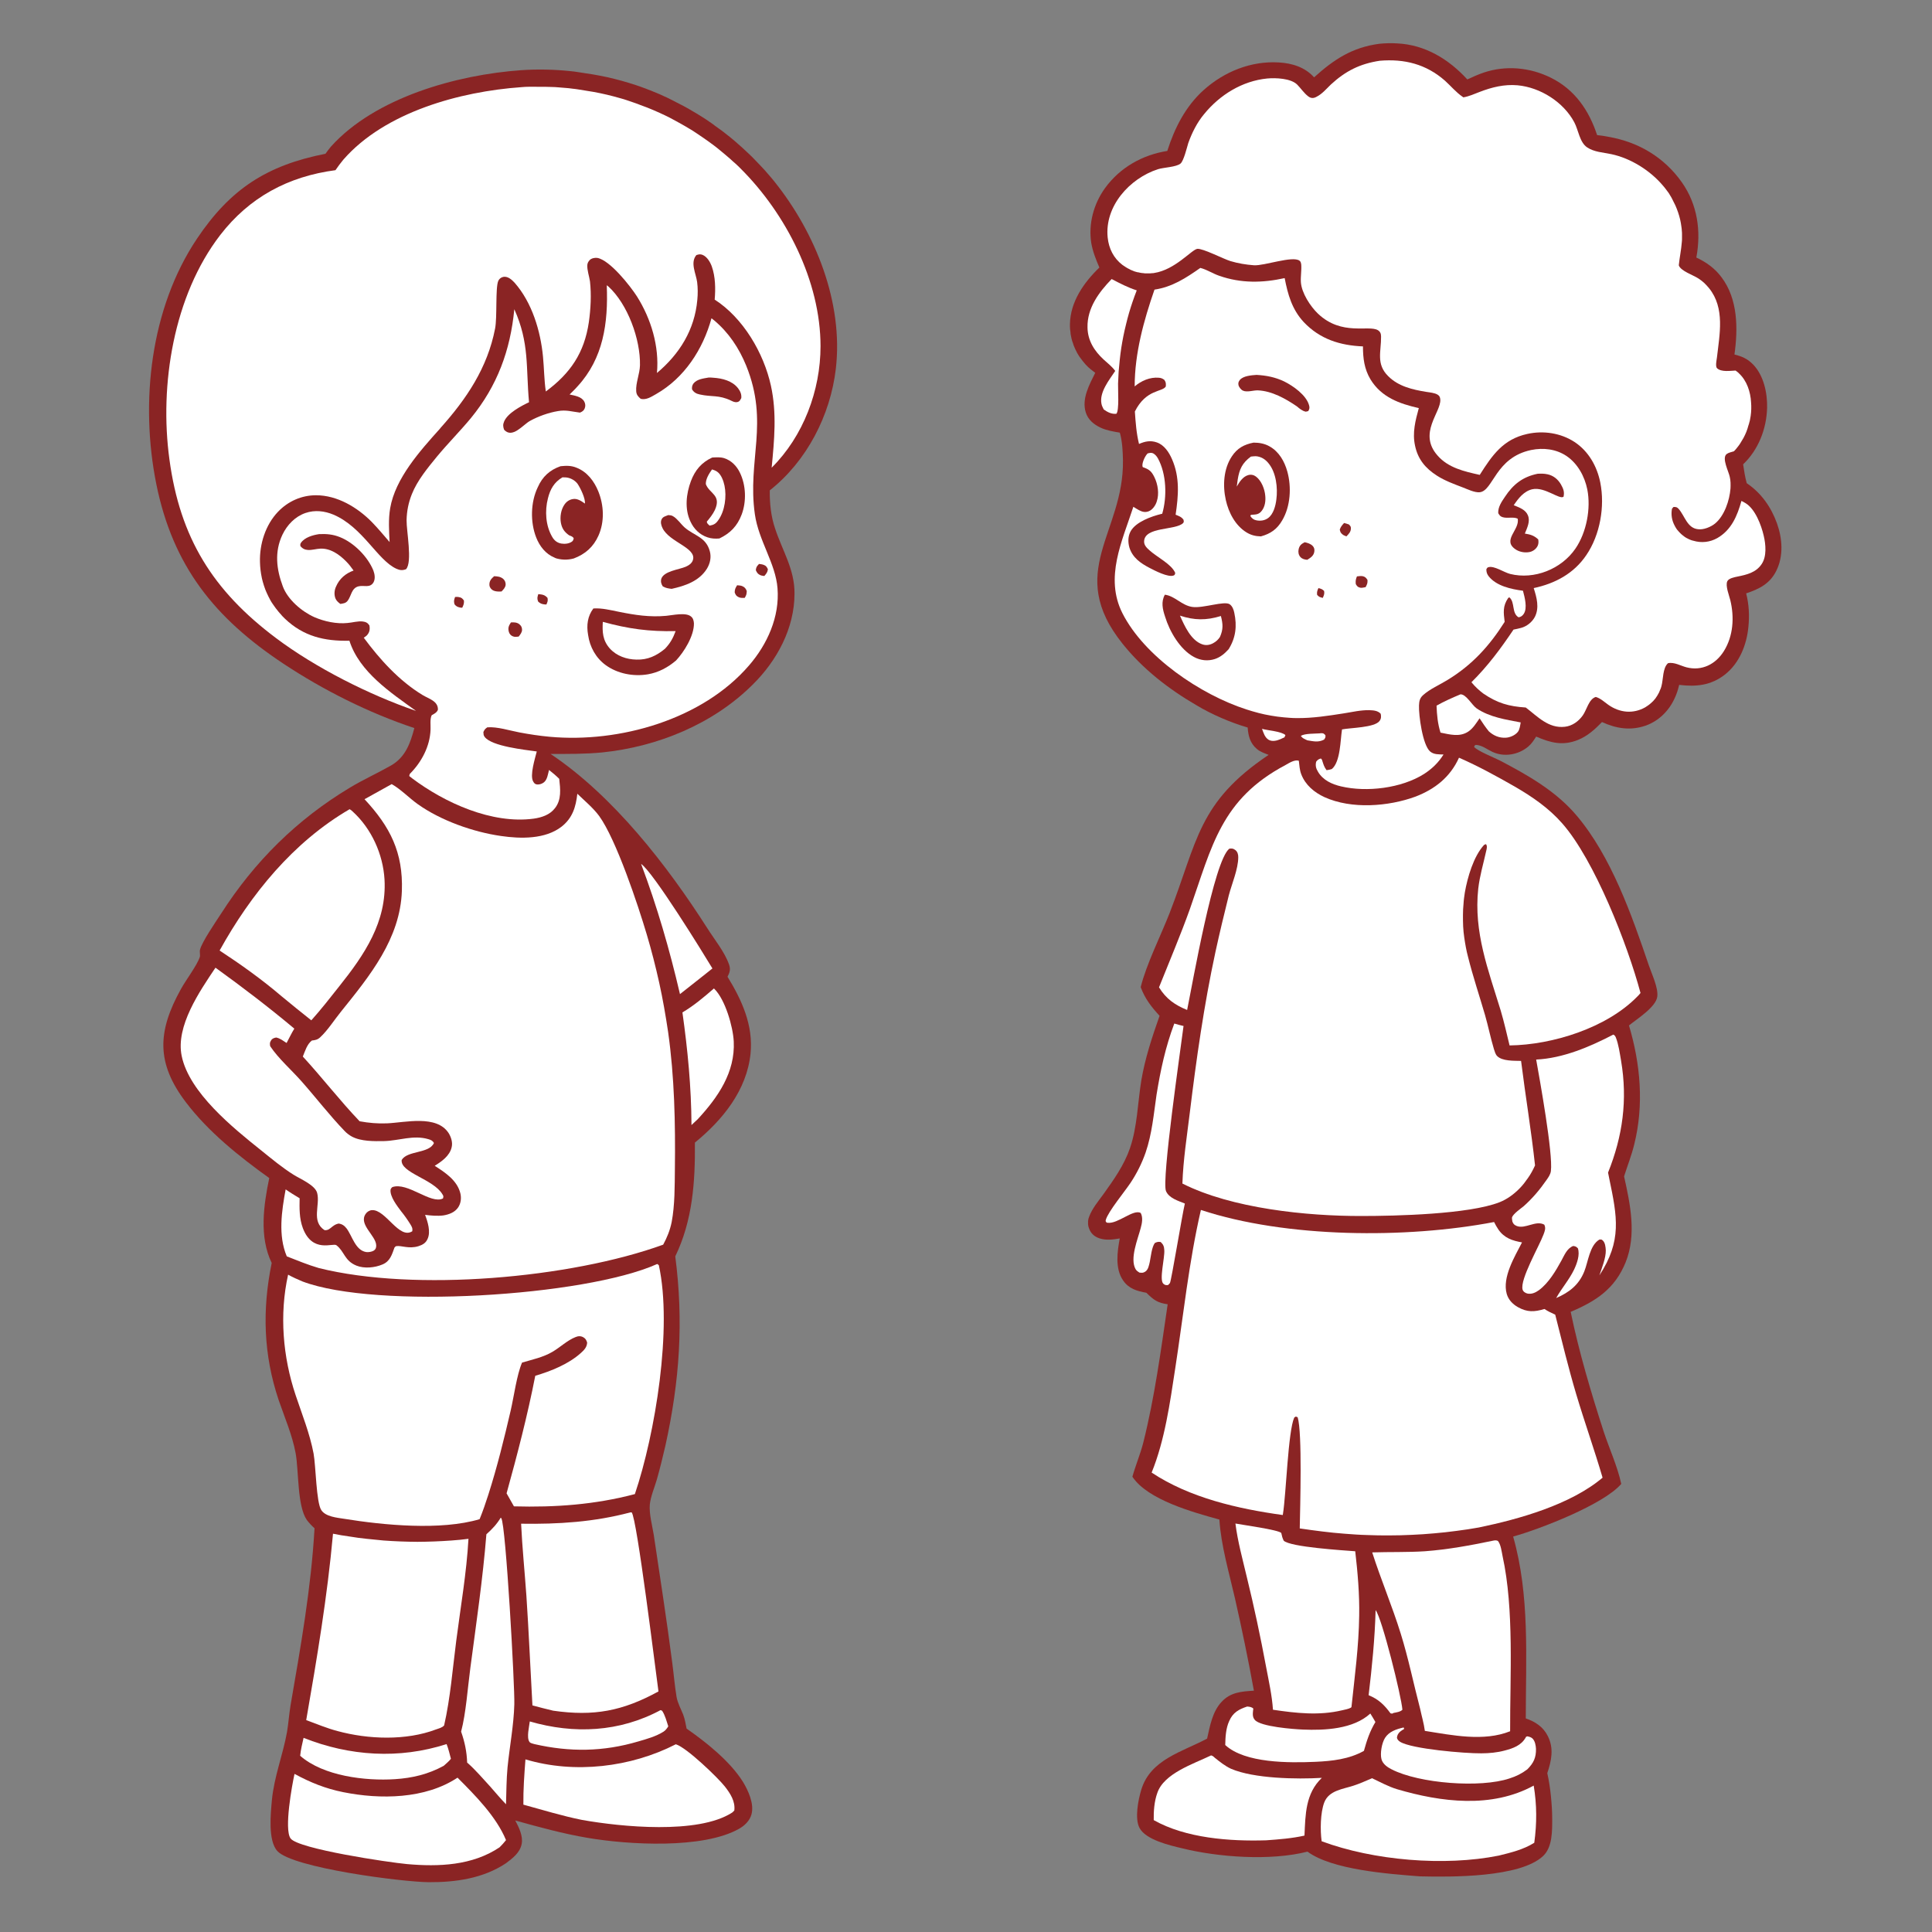
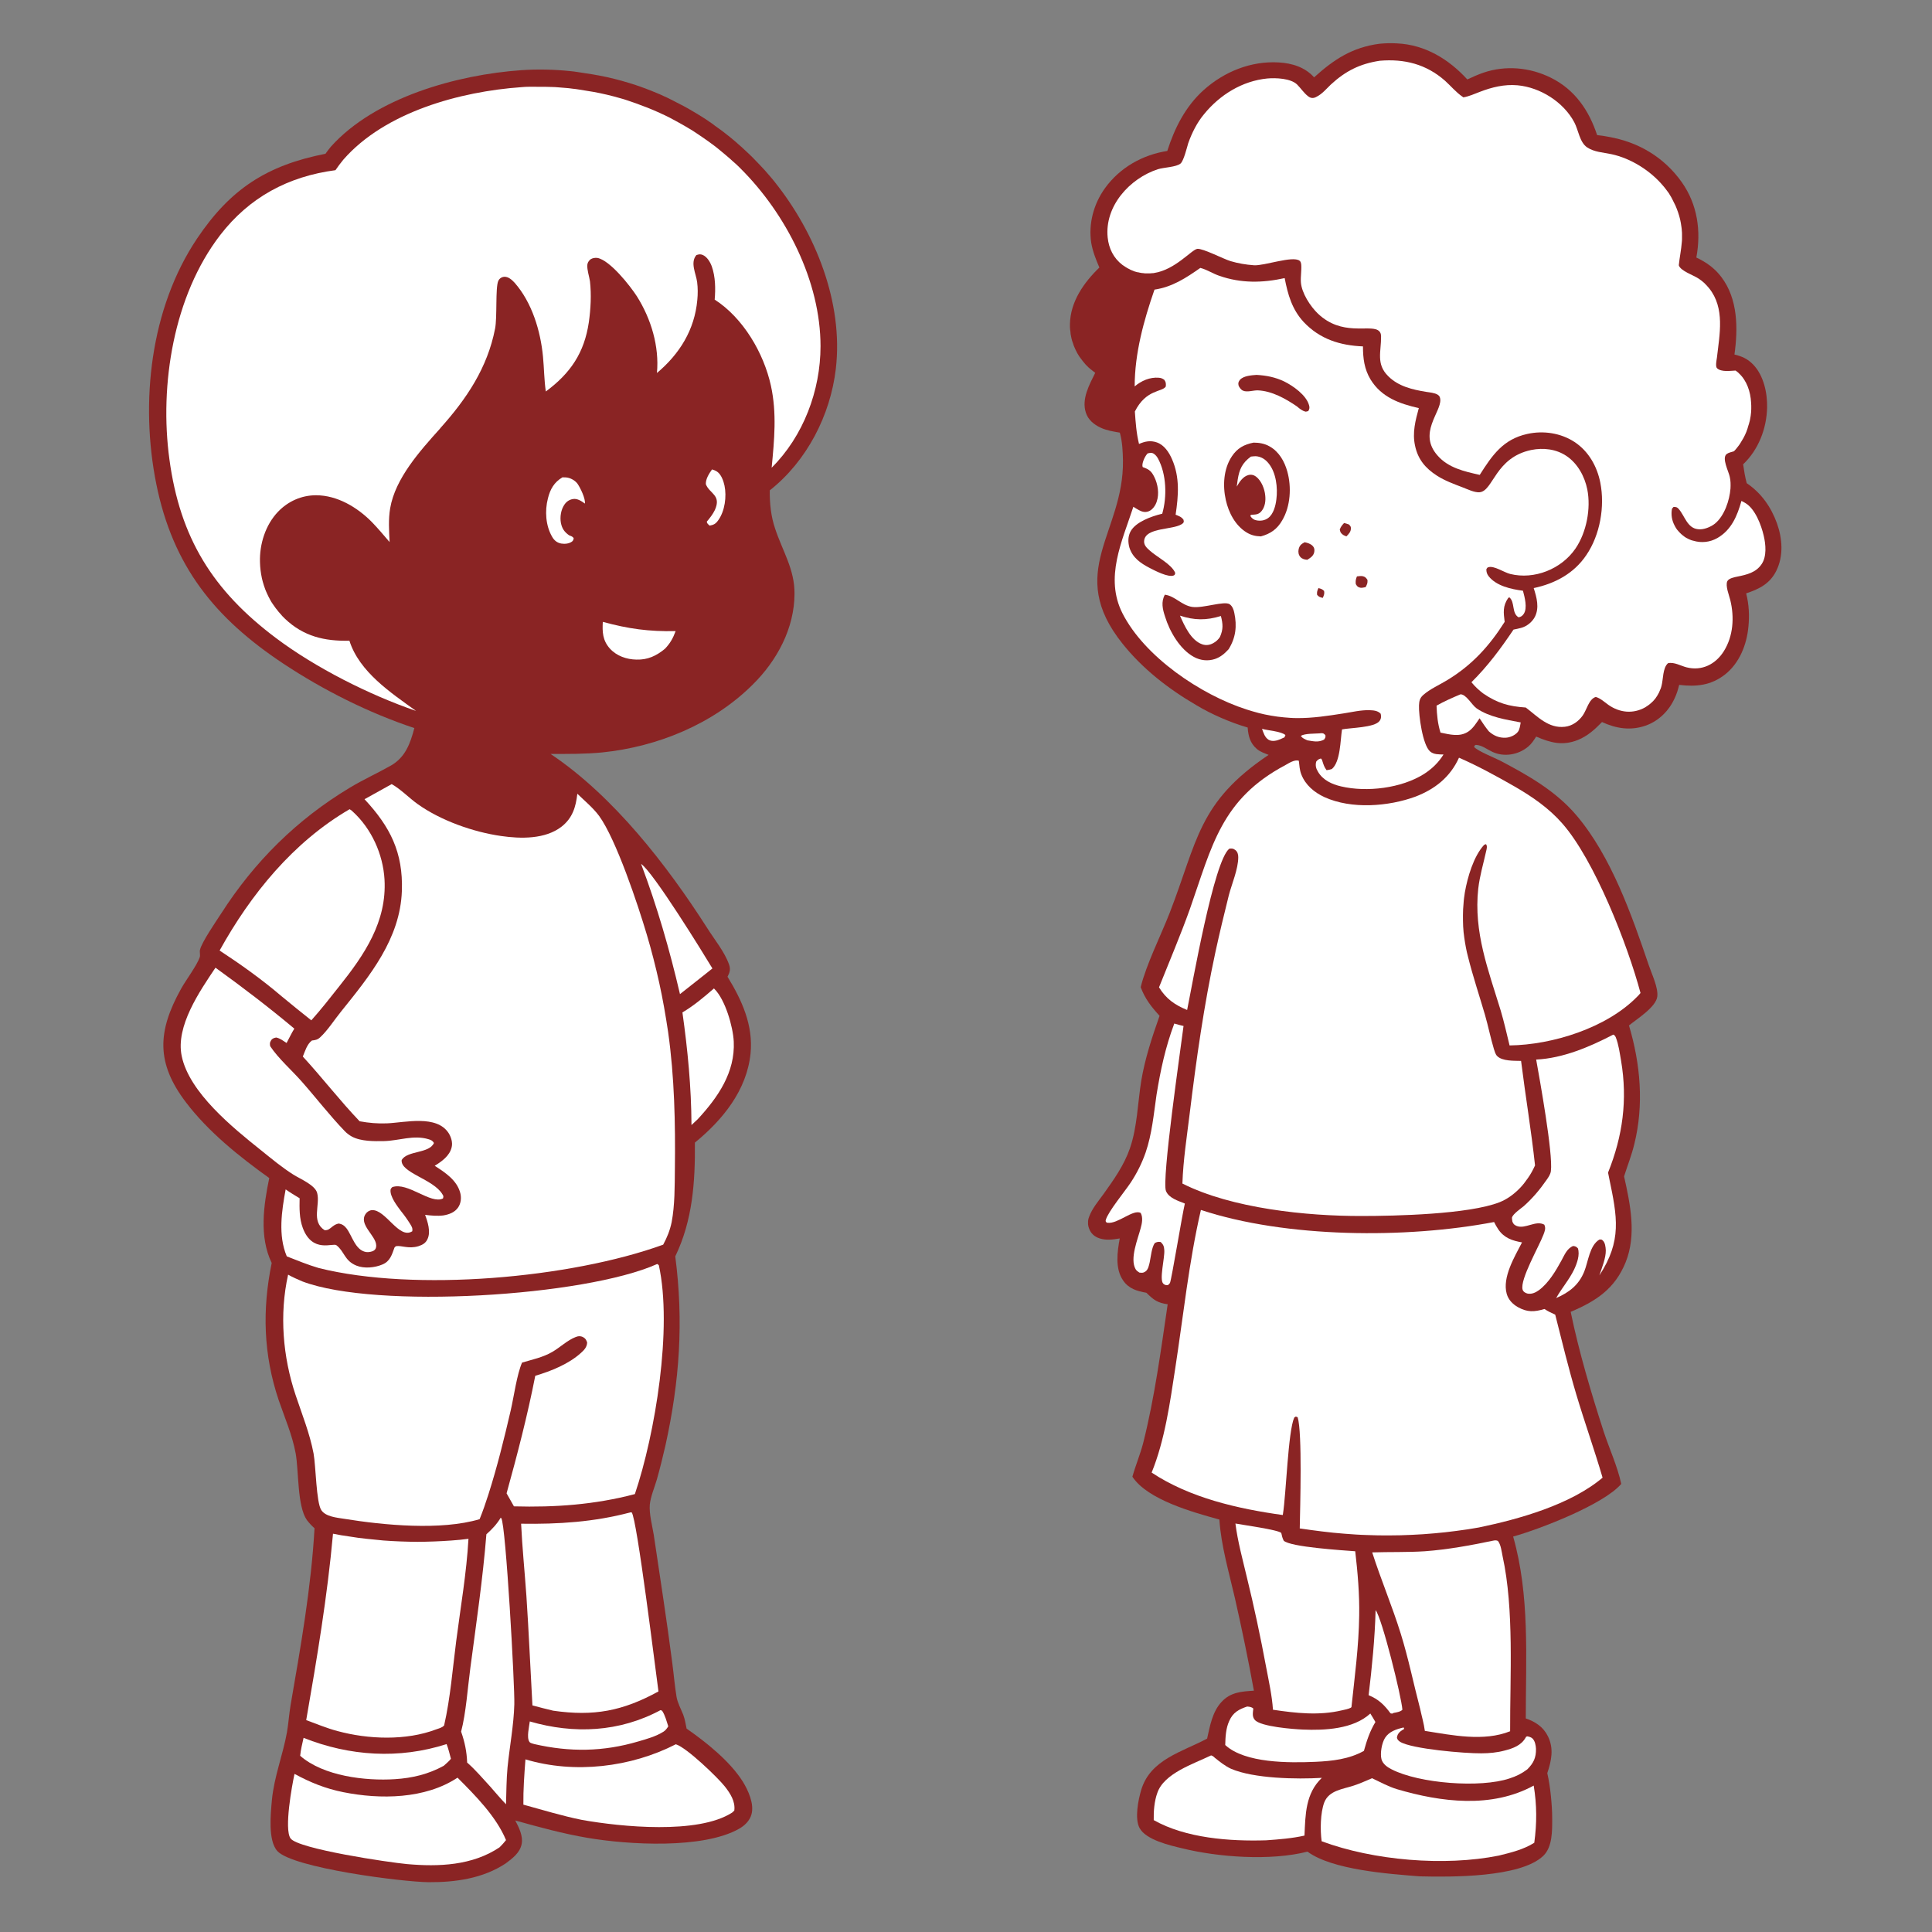
<svg xmlns="http://www.w3.org/2000/svg" version="1.1" id="Layer_1" x="0px" y="0px" viewBox="0 0 1024 1024" style="enable-background:new 0 0 1024 1024;" xml:space="preserve">
  <rect x="0" y="0" width="1024" height="1024" fill="#808080" stroke="none" />
  <style type="text/css"> .st0{fill:#8A2424;} .st1{fill:#FFFFFF;} </style>
  <path class="st0" d="M276.3,37.2c8.6-0.6,17.4-0.4,26,0.5c1.3,0.1,2.6,0.3,3.9,0.5c1.3,0.2,2.6,0.4,3.9,0.6c1.3,0.2,2.6,0.4,3.9,0.6 c1.3,0.2,2.6,0.5,3.9,0.7c1.3,0.3,2.6,0.5,3.9,0.8c1.3,0.3,2.6,0.6,3.8,0.9c1.3,0.3,2.5,0.7,3.8,1c1.3,0.4,2.5,0.7,3.8,1.1 c1.3,0.4,2.5,0.8,3.8,1.2s2.5,0.9,3.7,1.3c1.2,0.5,2.5,0.9,3.7,1.4c1.2,0.5,2.4,1,3.7,1.5c1.2,0.5,2.4,1,3.6,1.6 c1.2,0.5,2.4,1.1,3.6,1.7c1.2,0.6,2.4,1.2,3.5,1.8c1.2,0.6,2.3,1.2,3.5,1.8s2.3,1.3,3.4,1.9c1.1,0.7,2.3,1.3,3.4,2 c1.1,0.7,2.2,1.4,3.4,2.1c1.1,0.7,2.2,1.4,3.3,2.2c1.1,0.7,2.2,1.5,3.2,2.3c1.1,0.8,2.1,1.5,3.2,2.3c1.1,0.8,2.1,1.6,3.1,2.4 c1,0.8,2.1,1.6,3.1,2.5c1,0.8,2,1.7,3,2.6c1,0.9,2,1.7,2.9,2.6c1,0.9,1.9,1.8,2.9,2.7c0.9,0.9,1.9,1.8,2.8,2.8 c0.9,0.9,1.8,1.9,2.7,2.8c0.9,1,1.8,1.9,2.7,2.9c0.9,1,1.7,2,2.6,3c0.9,1,1.7,2,2.5,3c21.7,27.1,36.6,64.1,32.5,99.2 c-2.9,24.7-15.4,48.9-35,64.4c-0.1,6.8,0.6,13.7,2.8,20.2c3.9,11.9,10.4,21.6,10.3,34.5c0,18.4-9.3,35.6-22.2,48.3 c-21,20.9-50.4,32.9-79.7,35.9c-9.1,0.9-18.2,0.8-27.4,0.8c33.3,22.3,61.7,58.9,83.1,92.4c3.8,6,9.2,12.6,11.5,19.2 c0.9,2.6,0.4,4.1-0.8,6.5c7.6,12.4,13.7,25.7,12.2,40.7c-2,19.5-14.8,35.2-29.5,47.2c0.2,20.8-1.2,41.3-10.4,60.3 c4.5,34.6,2.3,66.1-5.2,100.2c-1.4,6.1-2.9,12.2-4.6,18.2c-1.2,4.1-3.3,9-3.7,13.2c-0.4,4.9,1.3,11.1,2.1,16l5.2,34.8 c1.6,11,3.2,22,4.6,33c0.8,6,1.3,12.2,2.3,18.2c0.6,3.2,2.3,6.3,3.5,9.3c0.9,2.4,1.3,4.9,1.8,7.4c10.5,7.3,23,17.3,29.8,28.1 c2.9,4.7,6.1,11.8,4.6,17.3c-0.9,3.4-3.6,6-6.6,7.7c-19.1,10.8-58.6,8.5-80.3,4.8c-13-2.2-25.7-5.7-38.3-9.2 c1.9,3.6,4.2,8.2,3.4,12.4c-0.9,4.7-4.8,7.6-8.4,10.3c-12,8-26.7,10.1-40.9,10c-13.7-0.1-72-7.5-80.2-16.5c-5.1-5.6-3.5-20.1-2.9-27 c1.2-12.5,5.8-23.8,8-36c0.8-4.7,1.1-9.5,1.9-14.3c5.4-31.2,10.9-62.2,12.7-93.8c-1.5-1.3-2.9-2.8-4.1-4.4 c-5.1-7.4-4.2-25.7-5.9-35.3c-1.8-9.7-5.8-18.9-9-28.2c-8.1-24.1-8.8-47.9-3.7-72.7c-6.7-13.8-4.3-30.6-1.3-45 c-15.9-11.4-32.3-24.5-44.2-40.2c-15.8-20.8-15.1-37.5-2.6-60c2.5-4.6,8.6-12.6,10-17c0.3-1-0.2-2.7,0.1-3.8 c0.9-4,8.6-15.2,11.2-19.2c17.6-27.5,40.2-49.9,68.2-66.7c7.1-4.3,14.7-7.7,21.9-11.8c7.6-4.4,10.2-11.8,12.3-19.8 c-24.3-8.1-48.2-20.1-69.5-34.2c-36.3-24.1-58.5-51.6-67.3-95.3c-8.6-43-3.2-92.9,21.6-129.9c17.7-26.4,37.1-38.9,68.1-45 c0.9-1.3,1.9-2.6,2.9-3.8C198.8,51.7,242.1,39.6,276.3,37.2z" />
  <path class="st1" d="M339.8,457.9c6.4,4.3,32.5,46.6,37.8,55.4l-6.8,5.4l-10.4,8.2C354.9,503.3,348.3,480.5,339.8,457.9z" />
  <path class="st1" d="M350.1,906.4l0.8,0.3c1.6,2.3,2.4,5.6,3.3,8.3c-0.7,1.1-1.4,2.1-2.5,2.8c-3.9,2.5-8.9,3.9-13.4,5.2 c-18.6,5.5-36.3,5.7-55.1,1.4c-0.8-0.3-2.1-0.4-2.6-1.2c-1.6-2.3-0.1-8.1,0.2-10.8C304.2,919.2,328.3,918.1,350.1,906.4z" />
  <path class="st1" d="M160.9,921.1c24.4,9.7,50.7,11.4,75.8,3.3c1,2.5,1.6,5.2,2.3,7.8c-1.1,1.4-2.5,2.5-3.8,3.7 c-8.2,4.5-16.6,6.5-25.9,7.1c-15.6,1-37.9-1.6-50.2-12.4C159.4,927.4,160.2,924.2,160.9,921.1z" />
  <path class="st1" d="M378.4,523.9c0.1,0.1,0.2,0.2,0.3,0.3c5.7,5.7,9.8,19.9,10.2,27.8c0.8,16.4-8.4,29.6-19,41.1l-3.4,3.2 c-0.1-20.2-2-39.8-4.8-59.7C367.8,533,373.1,528.5,378.4,523.9z" />
  <path class="st1" d="M265.4,804.4c0.1,0.1,0.2,0.2,0.3,0.3c2.4,3.4,7.2,89.5,6.9,98.6c-0.3,11.2-2.5,22.4-3.6,33.5 c-0.6,6.4-0.6,13-0.8,19.5c-2.9-3-5.6-6.2-8.3-9.3c-4-4.3-7.8-8.9-12.3-12.8c-0.2-5.8-1.3-11-3.2-16.4c2.6-9.8,3.5-23.4,4.9-33.8 c3.1-23.5,6.6-47.1,8.5-70.8C260.8,810.5,263.3,807.9,265.4,804.4z" />
  <path class="st1" d="M358.2,924.5c5.7,1.7,22.3,17.7,26,22.4c2.9,3.7,5.6,7.9,5,12.7c-0.4,0.4-0.8,0.9-1.3,1.2 c-18,11.5-58.6,7.5-79.4,3.8c-10.5-2.1-20.8-5.3-31.1-8.1c-0.1-8,0.5-16,1.1-24C304.5,940.3,334.4,936.7,358.2,924.5z" />
  <path class="st1" d="M156.1,940.2c8.5,4.6,16.4,7.8,25.9,9.7c19.5,3.9,43.3,3.7,60.5-7.7c9.4,9.4,20.6,20.7,25.7,33.1 c-1,1.3-2.2,2.6-3.4,3.8c-14.4,9.7-32.3,10.4-49.1,8.9c-9.7-0.9-57.6-8-61.7-13.6C150.5,969.5,154.8,946.1,156.1,940.2z" />
  <path class="st1" d="M185.3,428.9c0.6,0.3,1.1,0.7,1.6,1.2c10,9.1,16.1,22.6,16.9,36c1.3,22.5-10.7,40-24.1,56.8 c-4.8,6.1-9.6,12.2-14.7,17.9c-5.3-4.2-10.6-8.5-15.8-12.8c-10.3-8.8-21.5-16.8-32.8-24.2C132.9,474,155.4,446.3,185.3,428.9z" />
  <path class="st1" d="M334.1,801.6l0.7,0c2.8,3.1,12.8,85,14.2,94.9c-19,10.4-34.3,13.3-55.8,10.2c-3.7-0.9-7.4-1.8-11-2.8 c-1.1-19.4-1.9-38.7-3.2-58.1c-0.9-12.8-2.2-25.5-2.8-38.2C296,807.9,314.9,806.7,334.1,801.6z" />
  <path class="st1" d="M114.2,512.9c14.3,10.3,28.3,21,41.8,32.3c-1.5,2.4-2.7,5-4.1,7.6c-1.9-1.2-3.3-2.4-5.5-2.9 c-1.1,0.2-2.1,0.5-2.7,1.5c-0.8,1.2-0.7,1.8-0.5,3.1c4.4,6.6,11.3,12.6,16.6,18.6c7.7,8.7,14.9,18.1,22.9,26.4 c0.6,0.6,1.1,1.1,1.8,1.6c0.6,0.5,1.3,0.9,2,1.3c4.8,2.6,11.8,2.5,17.1,2.4c7.9-0.2,15.6-3.4,23.5-1c1.4,0.4,2.2,0.8,2.9,2 c-2.5,5.7-14,3.9-17.1,9c-0.8,6.8,16.8,10.1,21.6,18.2c0.6,1,0.6,1,0.3,2.2c-6.5,3.3-18.7-8.9-26.9-6c-0.4,0.5-0.8,0.7-0.9,1.4 c-0.4,3.6,3.5,8.6,5.6,11.4c1.8,2.2,3.4,4.5,4.9,6.9c0.8,1.3,1.3,2.2,1,3.7c-7,4.5-14.1-11.7-21.4-11.2c-1.3,0.1-2.6,0.9-3.3,2 c-3.9,5.6,5.5,11.5,5.6,16.7c0,1.1-0.2,2-1.2,2.7c-1.1,0.7-3,1-4.2,0.8c-5.7-1-7.3-8.5-10.3-12.5c-1.2-1.5-2.3-2.3-4.2-2.6 c-1.4,0.3-2.1,0.7-3.3,1.6c-1.4,1.1-2.3,2.1-4.2,1.9c-7.2-4.7-2.2-13.3-3.9-19.7c-1.1-4.2-8.9-7.4-12.4-9.6 c-6.1-3.8-11.7-8.5-17.3-13c-14.9-11.9-38.1-30.6-42.1-50C93,543.9,105.9,525.3,114.2,512.9z" />
  <path class="st1" d="M176.5,812.9c2.9,0.6,5.9,1.1,8.9,1.5c3,0.5,5.9,0.9,8.9,1.2c3,0.3,6,0.6,9,0.9c3,0.2,6,0.4,9,0.5 c3,0.1,6,0.2,9,0.2c3,0,6-0.1,9-0.2c3-0.1,6-0.3,9-0.5c3-0.2,6-0.5,9-0.9c-1,18-4.2,36.3-6.5,54.2c-1.9,14.7-3.1,30.3-6.4,44.7 c-1,1.2-2.8,1.6-4.2,2.1c-16,6.1-36.1,5.3-52.3,0.9c-5.7-1.5-11.1-3.8-16.6-5.8C168,878.9,173.5,846.2,176.5,812.9z" />
  <path class="st1" d="M348.2,670c0.6,0,0.2,0,1,0.6c7.3,33.3-1.9,89.3-12.7,121.3c-21.2,5.6-42.3,7.1-64.1,6.5l-3.9-6.9 c5.7-20.6,11.1-41.3,15.2-62.3c8.4-2.5,17.7-6.2,24.3-12.2c1.7-1.5,3.1-3.1,3.2-5.4c-0.4-1.3-0.8-2.1-2-2.8 c-1.4-0.8-2.8-0.7-4.2-0.1c-4.3,1.7-8.1,5.4-12.2,7.8c-4.9,2.9-10.7,4.1-16.1,5.7c-2.8,6.5-4.3,17.9-6,25.3 c-3.5,15.1-7.2,30.1-11.9,44.8c-1.4,4.4-2.9,8.7-4.6,12.9c-20.5,6.1-50.8,3.2-71.8-0.2c-3.8-0.6-9.8-1.1-12.1-4.6 c-2.7-4-2.9-23.6-4.1-30c-2-10.6-6.1-20.7-9.5-30.9c-6.8-20.3-8.7-42.8-4-63.9c2.5,1.4,5,2.5,7.6,3.6C199.4,694,310,687.1,348.2,670 z" />
  <path class="st1" d="M207.6,415.6c4.7,2.6,9.3,7.4,13.8,10.6c12.2,8.7,29.4,14.8,44.2,16.9c10.3,1.5,23.4,1.8,32.1-5 c5.8-4.6,7.5-10.4,8.3-17.4c3.9,3.8,8.2,7.3,11.5,11.7c9.1,12.5,20.7,47.4,25.3,62.9c2.5,8.4,4.7,17,6.6,25.6 c1.9,8.6,3.4,17.3,4.7,26c3.4,23.9,3.9,48.6,3.6,72.7c-0.1,9.1,0,19.1-1.7,28.1c-0.9,4.4-2.4,8.1-4.5,12 c-49.1,17.8-131.6,25.1-182.5,12.4c-5.8-1.7-11.4-4-17-6.2c-4.7-11.1-2.7-24.1-0.6-35.5c2.4,1.7,4.9,3.2,7.4,4.7 c-0.1,5.3-0.2,10.7,1.7,15.8c5.1,13.5,16,7.7,17.8,9.1c4.3,3.3,4.2,8.2,10.6,10.8c4.2,1.7,9.8,1.1,13.8-0.6c4.1-1.7,5-5.2,6.4-9 c0.3-0.2,0.5-0.6,0.8-0.7c2.9-0.5,6.7,1.6,11.9,0c2.2-0.7,3.9-1.7,4.8-3.8c1.8-3.8,0.1-9.1-1.3-12.8c3.1,0.4,6.6,0.7,9.7,0.3 c3-0.5,6-1.6,7.8-4.2c1.5-2.2,1.8-5,1.2-7.5c-1.7-6.9-8-11-13.6-14.6c3.7-2.3,8-5.3,9-9.9c0.6-2.5-0.3-5.3-1.6-7.4 c-6.4-9.9-23.1-5.6-32.7-5.2c-4.9,0.2-9.6-0.2-14.5-1.1c-10.5-11-19.8-23.1-30.1-34.3c1.2-2.9,2.2-6.5,4.8-8.5 c1.8-0.2,3-0.4,4.4-1.7c4-3.7,7.6-9.4,11.1-13.7c15.2-18.9,31.3-38.5,32.2-63.9c0.7-20.4-6.2-34-19.8-48.6L207.6,415.6z" />
-   <path class="st1" d="M321.6,151.2c0.2,0.2,0.5,0.3,0.7,0.5c10.4,9.4,17.2,28.2,16.9,41.9c-0.1,4.5-2.3,9.4-2,13.7 c0.1,1.9,1,2.9,2.4,4.1c3,0.7,5.6-1.1,8.1-2.5c15.1-8.6,24.9-23.8,29.4-40.2c0.4,0.3,0.9,0.7,1.3,1c7.8,6.5,13.3,14.8,17.1,24.1 c12.3,30.4,0.5,50.1,4.6,78.8c2,14,11,26,12,39.2c1.2,15.1-5.4,29.7-15.1,40.9c-24.7,28.7-68.7,41.2-105.7,37.8 c-5.4-0.5-10.7-1.3-16-2.3c-5.3-1-11.7-3.1-17-2.7c-1.3,0.9-1.4,1.1-2.1,2.5c0.1,1.2,0,1.7,0.7,2.6c3.8,5,21.3,6.8,27.6,7.7 c-0.9,3.6-3.8,12.7-1.9,15.9c0.4,0.7,0.8,1.3,1.6,1.5c1.3,0.3,2.8-0.1,3.9-0.9c2-1.4,2.3-4.5,2.9-6.7c1.9,1.5,3.7,3,5.4,4.7 c0.6,5.4,1.3,11.1-2.3,15.6c-2.7,3.5-7,4.9-11.2,5.5c-22.2,3-47.2-8.4-64.5-21.4l-1.5-1.2l0.3-1.1c6.2-6.2,10.7-14.6,11-23.5 c0.1-2.4-0.4-5.5,0.6-7.6c1.4-0.8,2.7-1.4,3.3-2.9c0.2-4.6-4.8-5.8-8.1-7.8c-12.4-7.5-22.7-18.9-31.2-30.4c0.7-0.5,1.6-1,2.1-1.8 c1.1-1.4,1.2-3.1,0.9-4.7c-0.9-1.4-1.9-1.9-3.6-2.1c-2.5-0.3-5.4,0.6-8,0.8c-5.8,0.6-12.3-0.8-17.6-3.1c-6.7-3-14.1-9.3-16.7-16.3 c-3.4-9.1-4.5-18.3-0.2-27.4c2.5-5.2,6.7-9.6,12.2-11.5c5-1.7,10.1-1.1,14.9,0.9c15.6,6.7,23.3,24.2,33.4,28.7 c1.8,0.8,3.2,0.9,5,0.2c3.5-3.7,0.2-20.3,0.3-26c0.1-4.8,1-9.3,2.8-13.8c2.9-7.3,8.4-13.9,13.3-19.9c5.8-7,12.2-13.4,18-20.4 c14-17.1,20.9-35.9,23-57.7c8.1,18,6.1,30.9,7.8,49.3c-4.2,2-11.3,5.7-13.2,10.2c-0.7,1.6-0.6,2.8,0,4.4c4.4,4.8,9.9-2.6,13.7-4.7 c4.3-2.4,9.9-4.4,14.8-5.2c4.3-0.8,7.5,0.3,11.7,0.8c1.2-0.5,2-1,2.5-2.2c0.5-1.2,0.4-2.5-0.2-3.6c-1.4-2.7-5.1-3.2-7.8-3.8 c1.4-1.4,2.9-2.8,4.2-4.3C319.8,189.9,322.4,171.3,321.6,151.2z" />
  <path class="st0" d="M241.2,316.4c0.6,0,1.4-0.1,2.1,0.1c1.3,0.2,1.8,0.7,2.6,1.8c0.1,1.7-0.2,2.3-0.9,3.8c-0.5,0-0.7,0-1.2-0.1 c-1.3-0.3-2-0.6-2.9-1.7C240.4,318.5,240.7,317.9,241.2,316.4z" />
  <path class="st0" d="M285.3,314.9c2.1,0.2,3.4,0.3,4.9,2c0.3,1.6,0,2.1-0.6,3.5c-1.7,0-3.1-0.3-4.4-1.6 C284.6,317.1,284.8,316.6,285.3,314.9z" />
  <path class="st0" d="M402.3,298.9c0.8,0.1,1.7,0.2,2.5,0.5c1.3,0.5,1.6,1.1,2.2,2.3c-0.2,1.7-0.9,2.4-1.9,3.6 c-0.7-0.1-1.6-0.2-2.2-0.5c-1.3-0.6-1.7-1.3-2.3-2.6C400.8,300.5,401.1,300.2,402.3,298.9z" />
  <path class="st0" d="M390.7,310.2c0.9,0.1,2,0.1,2.8,0.5c1.2,0.5,1.9,1.4,2.3,2.6c-0.1,1.7-0.2,2.1-1.1,3.6c-1,0-2.3,0.1-3.2-0.4 c-1.3-0.6-1.6-1.2-2.1-2.5C389.4,312.4,389.8,311.6,390.7,310.2z" />
  <path class="st0" d="M270.8,329.9c1.5-0.1,3.1-0.1,4.4,0.9c1,0.8,1.5,1.7,1.5,3c0,1.4-1,2.6-1.8,3.6c-1,0.1-2,0.3-3-0.1 c-1.1-0.4-1.9-1.3-2.2-2.4C269.1,332.7,269.7,331.6,270.8,329.9z" />
-   <path class="st0" d="M261.9,305.4c1.9,0.1,3.3,0.2,4.8,1.4c0.9,0.8,1.4,2,1.3,3.2c-0.2,1.5-1.2,2.5-2.2,3.5 c-1.8,0.1-4.2,0.1-5.5-1.4c-0.5-0.6-0.9-1.3-0.9-2.1C259.3,307.9,260.4,306.7,261.9,305.4z" />
  <path class="st0" d="M375.6,200.1c0.8,0,1.6,0,2.4,0.1c4.8,0.3,10.1,1.6,13.2,5.6c1.2,1.6,1.9,3.2,1.7,5.2c-0.6,1-0.8,1.8-2.1,2.1 c-1.2,0.3-2.4-0.3-3.4-0.8c-6.5-3.1-10.1-1.8-16.4-3.2c-1.9-0.4-3.1-1-4.2-2.7c-0.1-1.3,0-2.1,0.8-3.2 C369.5,200.9,372.9,200.6,375.6,200.1z" />
  <path class="st0" d="M354.2,273c1,0.1,1.7,0.1,2.5,0.6c2.2,1.2,4.2,4.2,6.1,5.9c5.1,4.5,11.3,5,13.4,12.6c0.9,3.2,0.2,6.5-1.5,9.3 c-4.1,6.6-11.5,9.1-18.7,10.7c-1.8-0.2-3.1-0.4-4.7-1.3c-0.8-1.2-1.2-2.5-0.8-4c1.3-4.1,9.4-4.9,12.9-6.4c1.6-0.7,3.4-1.8,3.9-3.7 c1.8-6.4-12.4-9.3-16.1-16.7c-0.7-1.4-1.3-3.3-0.5-4.8C351.4,273.8,352.8,273.6,354.2,273z" />
  <path class="st0" d="M169.1,283.1c3.9-0.2,7.4,0.1,11.1,1.6c7.3,2.9,14.7,10.3,17.7,17.7c0.7,1.9,1.1,4.3,0.1,6.2 c-1.9,3.3-5.2,1.4-8.1,2.2c-3.7,1-3.7,5.2-5.7,7.7c-1.1,1.3-2.2,1.3-3.8,1.6c-1.1-0.8-2.1-1.7-2.6-2.9c-0.8-2-0.6-4.4,0.3-6.3 c1.8-4.2,5.1-7,9.3-8.5c-1.2-1.7-2.4-3.3-3.9-4.8c-3.6-3.7-8.4-7.1-13.8-6.8c-2.1,0.1-4.3,0.8-6.4,0.7c-1.7-0.1-3-0.7-4.1-2.1 c0-0.8-0.2-0.9,0.3-1.7C161.5,284.8,165.8,283.6,169.1,283.1z" />
  <path class="st0" d="M377.5,242.5c2.1-0.1,4.1-0.3,6.2,0.3c3.9,1.2,6.8,4.2,8.5,7.8c3.2,6.6,3.5,15.2,0.9,22.1 c-2.3,6.1-6,9.9-11.8,12.7c-2.1,0.2-4.3,0.1-6.3-0.6c-4.2-1.4-7.3-4.5-9.1-8.5c-3.1-6.6-2.2-14.6,0.3-21.3 C368.4,249.2,371.8,245.1,377.5,242.5z" />
  <path class="st1" d="M377.4,248.8c1,0.3,1.8,0.6,2.7,1.2c2.2,1.5,3.4,5,3.9,7.4c1.2,5.7,0.2,13.5-3.3,18.3c-1.3,1.9-2.4,2.5-4.6,2.9 c-0.8-0.8-1.3-1-1.5-2.1c1.6-1.9,3.2-3.9,4.3-6.2c3.6-8-2.9-8.6-4.8-13.7C374,253.8,375.9,250.9,377.4,248.8z" />
  <path class="st0" d="M297.1,247.1c3.1-0.3,5.6-0.4,8.5,0.8c5.6,2.2,9.3,7.1,11.5,12.5c3,7.4,3.4,16.1,0.1,23.5 c-2.7,6-7,9.8-13.1,12.1c-0.4,0.1-0.9,0.2-1.3,0.3c-0.4,0.1-0.9,0.1-1.3,0.2c-0.4,0-0.9,0.1-1.3,0.1c-0.4,0-0.9,0-1.3,0 c-0.4,0-0.9-0.1-1.3-0.1c-0.4-0.1-0.9-0.1-1.3-0.2c-0.4-0.1-0.9-0.2-1.3-0.3c-0.4-0.1-0.8-0.3-1.2-0.5c-4.6-1.9-7.8-6-9.6-10.6 c-3.2-8.1-3-18.7,0.8-26.6C287.5,252.6,291.4,249.1,297.1,247.1z" />
  <path class="st1" d="M298.1,253c1,0,2,0,2.9,0.2c1.9,0.4,3.9,1.6,5.1,3.2c1.5,2.2,4.3,7.9,3.9,10.5c-1.8-1.3-4-2.8-6.3-2.4 c-1.9,0.3-3.4,1.3-4.5,2.9c-1.9,2.7-2.5,6.6-1.9,9.8c0.6,3,1.9,4.8,4.3,6.5c1.1,0.5,2,0.6,2.5,1.7c-0.3,0.8-0.3,1.2-1,1.7 c-1.6,1.1-3.7,1.3-5.6,1c-2.2-0.4-3.7-1.6-4.8-3.5c-3.5-5.9-4-13.8-2.3-20.4C291.6,259.3,293.7,255.6,298.1,253z" />
  <path class="st0" d="M314.5,322.5c4.6-0.3,9.1,0.9,13.7,1.8c8.4,1.7,16.2,2.9,24.9,2.1c3.4-0.3,10.5-2,13.2,0.4 c1.1,0.9,1.4,2.2,1.5,3.6c0.1,6.6-5.2,15.1-9.5,19.7c-4.4,3.7-9.2,6.3-14.9,7.3c-7.6,1.3-16.1-0.3-22.4-4.9c-5.2-3.8-8.4-9.6-9.3-16 C310.8,331.4,311.4,326.6,314.5,322.5z" />
  <path class="st1" d="M319.5,329.6c13.6,3.7,24.4,5.2,38.6,4.9c-1.4,3.8-2.9,6.5-5.7,9.4c-4.5,3.7-9.1,5.9-15.1,5.7 c-5.2-0.1-10.5-1.9-14.1-5.9C319.4,339.4,319.2,335,319.5,329.6z" />
  <path class="st1" d="M276.3,46.2c2.8-0.3,5.7-0.2,8.6-0.2c1.2,0,2.5,0,3.7,0c1.2,0,2.5,0.1,3.7,0.1s2.5,0.1,3.7,0.2 c1.2,0.1,2.5,0.2,3.7,0.3c1.2,0.1,2.5,0.2,3.7,0.4c1.2,0.1,2.5,0.3,3.7,0.5c1.2,0.2,2.4,0.4,3.7,0.6c1.2,0.2,2.4,0.4,3.7,0.6 c1.2,0.2,2.4,0.5,3.6,0.7c1.2,0.3,2.4,0.5,3.6,0.8c1.2,0.3,2.4,0.6,3.6,0.9c1.2,0.3,2.4,0.7,3.6,1c1.2,0.3,2.4,0.7,3.6,1.1 c1.2,0.4,2.4,0.8,3.5,1.2c1.2,0.4,2.3,0.8,3.5,1.3c1.2,0.4,2.3,0.9,3.5,1.3c1.1,0.5,2.3,0.9,3.4,1.4c1.1,0.5,2.3,1,3.4,1.5 c1.1,0.5,2.2,1,3.4,1.6c1.1,0.5,2.2,1.1,3.3,1.7c1.1,0.6,2.2,1.2,3.3,1.8c1.1,0.6,2.2,1.2,3.2,1.8c1.1,0.6,2.1,1.3,3.2,1.9 c1.1,0.7,2.1,1.3,3.1,2c1,0.7,2.1,1.4,3.1,2.1c1,0.7,2,1.4,3,2.1c1,0.7,2,1.5,3,2.2c1,0.8,2,1.5,2.9,2.3c1,0.8,1.9,1.6,2.9,2.4 c0.9,0.8,1.9,1.6,2.8,2.4c0.9,0.8,1.8,1.7,2.8,2.5c0.9,0.8,1.8,1.7,2.7,2.6c24.1,24,42.4,59.7,42.4,94.2c0,23.5-9.1,47.7-25.9,64.4 c1.4-14.7,2.8-28.9-0.4-43.5c-3.8-17.3-14.7-35.9-29.8-45.6c0.5-5.7,0.4-12.1-1.5-17.5c-0.8-2.3-2.5-5.2-4.9-6.2 c-1.3-0.5-2-0.3-3.3,0.1c-3.4,4-0.2,9.8,0.4,14.3c0.4,3.1,0.4,6.3,0.1,9.4c-1.4,15.9-9.4,28.7-21.4,38.8 c1.3-14.1-3.1-28.7-10.6-40.6c-3.6-5.6-14.3-19.2-21-20.4c-1.3-0.2-3.2,0.2-4.1,1.2c-0.7,0.8-1.1,1.5-1.2,2.5c-0.2,2.7,1,6,1.4,8.7 c0.8,7.1,0.4,14.6-0.6,21.7c-2.4,16.2-9.7,27-22.8,36.7c-0.9-6.1-0.9-12.3-1.5-18.5c-1.3-13.6-5.8-28.6-15-39.1 c-1.4-1.5-3.3-3.3-5.5-3.2c-1.4,0.1-2.6,0.9-3.2,2.2c-1.6,3.6-0.5,19.4-1.7,25.3c-4,20.7-15.1,37.2-28.9,52.6 c-0.1,0.1-0.2,0.2-0.3,0.4c-10.5,11.7-23.7,26.3-26.4,42.2c-1,5.9-0.6,11.9-0.3,17.9c-3.1-3.6-6.1-7.2-9.4-10.6 c-7.7-7.8-18.3-14.2-29.6-14.2c-7.7,0-14.8,3.2-20.1,8.7c-6.7,7-9.9,17.2-9.6,26.8c0,0.7,0.1,1.4,0.1,2.1c0.1,0.7,0.1,1.4,0.2,2.1 c0.1,0.7,0.2,1.4,0.3,2.1c0.1,0.7,0.3,1.4,0.4,2.1c0.2,0.7,0.3,1.4,0.5,2c0.2,0.7,0.4,1.3,0.6,2c0.2,0.7,0.5,1.3,0.7,2 c0.3,0.7,0.5,1.3,0.8,1.9c0.3,0.6,0.6,1.3,0.9,1.9c0.3,0.6,0.6,1.2,1,1.9c0.3,0.6,0.7,1.2,1.1,1.8c0.4,0.6,0.8,1.2,1.2,1.7 c0.4,0.6,0.8,1.1,1.3,1.7c0.4,0.6,0.9,1.1,1.3,1.6c0.5,0.5,0.9,1,1.4,1.6c0.5,0.5,1,1,1.5,1.5c9.8,9.3,20.9,11.9,34.1,11.6 c5.3,16.6,21.9,27.5,35.3,37.2c-24.8-8.5-53.3-22.9-74.2-38.6C112.7,313,95.4,285,89.8,243.5c-5.4-39.5,2.2-86.8,26.9-118.9 c15.5-20.1,36.1-31.1,61.1-34.4c1.3-1.9,2.7-3.8,4.2-5.6C204,59.4,243.8,48.5,276.3,46.2z" />
  <path class="st0" d="M731.1,23.2c3.1-0.3,6.2-0.4,9.4-0.2c14.9,0.7,27.4,8.4,37.2,19.1c2.8-1.3,5.7-2.6,8.6-3.6 c11.8-4,24.6-2.8,35.7,2.7c12.7,6.3,20.2,17.3,24.5,30.4c2,0.2,4,0.5,5.9,0.9c15.9,2.7,29.6,10.8,39,24.1 c8.3,11.8,10.3,25.8,7.7,39.9c5.3,2.5,9.8,5.7,13.3,10.4c8.8,11.6,8.8,27.3,6.9,41c4.1,1,7,2.3,10,5.4c5.5,5.8,7.5,15,7.3,22.9 c-0.3,11.1-4.6,22.2-12.7,29.9c0.5,3.4,1,6.7,1.9,10c7.6,5.1,12.9,12.6,16,21.2c2.9,8.1,3.6,17.3-0.3,25.2c-3.4,6.9-9.1,9.7-16,12 c1.5,5.8,1.8,11.8,1.2,17.7c-0.9,9.5-4.7,19.2-12.4,25.3c-7.4,5.8-15.3,6.6-24.3,5.5c-0.6,2.5-1.3,4.8-2.4,7.1 c-3,6.6-8.3,11.9-15.1,14.4c-8.1,2.9-15.8,1.7-23.4-1.8c-3.8,3.9-7.6,7.4-12.8,9.5c-8,3.2-14.5,1.5-22.1-1.8 c-1.2,1.9-2.4,3.8-4.2,5.3c-5.2,4.4-12.8,5.7-19,2.8c-2.8-1.3-5.4-3.5-8.7-3.7c-0.9,0.4-0.5,0-1,1.1c2,2.2,10.5,5.6,13.5,7.1 c14.9,7.8,29.8,16.2,40.8,29.2c18.4,21.7,29.3,52.9,38.3,79.4c1.5,4.5,5.1,11.9,4.5,16.6c-0.7,5.6-10.7,11.8-15,15.3 c6.1,20.5,8,42.1,2.8,63c-1.4,5.8-3.6,11.3-5.4,17c3.3,14.8,6.7,31,0.8,45.6c-5.7,14-15.6,20.5-29.1,26.2 c4.4,21.3,10.8,42.8,17.5,63.5c3,9.1,7.3,18.4,9.3,27.7c-9.3,10.9-43.2,24-57.3,27.9c8.9,31.2,6.7,64.3,6.7,96.4 c5,1.7,9.3,4.5,11.7,9.4c3.3,6.6,1.9,13-0.3,19.6c0.9,4,1.5,8,1.9,12c0.4,4,0.7,8.1,0.7,12.1c0,6.3,0.2,15.1-4.8,19.8 c-12.1,11.5-48.9,11.2-65.4,10.8c-16.4-1.3-46.4-3.4-59.5-13.1c-19.5,5-47.3,3-66.6-1.8c-6.3-1.5-19-4.4-22.4-10.7 c-2.7-5-0.7-15,0.9-20.3c4.9-16.1,21.6-20,34.9-27.1c1.5-6.7,2.8-14.3,7.7-19.5c4.7-5.1,10.6-5.5,17.1-5.9 c-3-16.5-6.4-32.9-10.1-49.2c-3.1-13.5-7.3-27.7-8.2-41.5c-13.7-3.8-38-10.4-46.1-22.7c1.7-6.1,4.2-11.9,5.8-18.2 c6-23.9,9.3-48.8,12.9-73.2c-5.5-0.8-7.4-2.3-11.3-6.1c-4.9-0.9-9.3-2.1-12.3-6.5c-4.4-6.3-3.1-15.3-1.8-22.3c-3.6,0.6-7,1.1-10.6,0 c-2.2-0.7-4.1-2-5.2-4.2c-0.1-0.3-0.3-0.6-0.4-0.9c-0.1-0.3-0.2-0.6-0.3-0.9c-0.1-0.3-0.2-0.6-0.2-0.9c-0.1-0.3-0.1-0.6-0.1-0.9 c0-0.3,0-0.6,0-1c0-0.3,0-0.6,0.1-1c0-0.3,0.1-0.6,0.2-0.9c0.1-0.3,0.2-0.6,0.3-0.9c1.6-4.3,4.8-8.1,7.5-11.8 c5.5-7.7,11-15.4,14.1-24.4c3.9-11.3,4.1-24,6-35.8c2-11.9,5.7-23,9.7-34.4c-4.4-4.8-7.7-9-10-15.2c3-12.1,10.6-27.2,15.3-39.2 c14.9-38.3,15-58.7,52.5-83.9c-2.2-0.9-4.5-1.6-6.3-3.2c-3.5-3-4.5-6.9-4.8-11.3c-4.8-1.4-9.4-3.1-14-5.1c-4.6-2-9-4.2-13.3-6.8 c-14.6-8.5-28.4-19.2-39-32.5c-30.5-38.1,0.7-58.7,0.2-97.1c-0.1-4.7-0.3-9.6-1.5-14.2c-0.1-0.2-0.1-0.4-0.2-0.6 c-3.5-0.6-6.8-1.1-10.1-2.6c-3.6-1.7-6.7-4.2-7.9-8.1c-2.3-7.2,1.9-14.7,5-21c-1.6-1.2-3.2-2.4-4.6-3.9c-0.4-0.4-0.7-0.7-1-1.1 c-0.3-0.4-0.7-0.8-1-1.2c-0.3-0.4-0.6-0.8-0.9-1.2c-0.3-0.4-0.6-0.8-0.9-1.2s-0.5-0.9-0.8-1.3c-0.3-0.4-0.5-0.9-0.7-1.3 c-0.2-0.4-0.5-0.9-0.7-1.4c-0.2-0.5-0.4-0.9-0.6-1.4c-0.2-0.5-0.4-0.9-0.5-1.4c-0.2-0.5-0.3-1-0.5-1.4c-0.1-0.5-0.3-1-0.4-1.5 c-0.1-0.5-0.2-1-0.3-1.5s-0.2-1-0.2-1.5s-0.1-1-0.2-1.5c0-0.5-0.1-1-0.1-1.5c0-0.5,0-1,0-1.5c0.2-11.9,7.4-22.1,15.6-30 c-1.8-4.2-3.5-8.4-4.3-13c-1.6-10.2,1.3-20.8,7.3-29.1c7.9-10.9,19.8-17.6,33-19.7c3.9-12.2,9.6-23.5,19.2-32.2 c10.9-9.8,25.2-15.6,39.9-14.7c7,0.4,13.9,2.5,18.7,7.9C707,31.5,716.7,25.1,731.1,23.2z" />
  <path class="st1" d="M699.4,388.7c0.3,0,0.5-0.1,0.8-0.1c1.3,0,1.5,0.2,2.3,1.1c0.1,1.2,0,1.2-0.7,2.3c-3.1,1.6-5.6,0.9-8.8,0.4 c-1.2-0.5-2.9-1.2-3.5-2.4C691.7,388.7,696.8,388.9,699.4,388.7z" />
  <path class="st1" d="M668.9,386.3c3.1,0.9,10.2,1.3,12.4,3.3l-0.5,1.2c-0.7,0.3-1.5,0.7-2.2,1c-1.9,0.8-4.3,1.4-6.2,0.3 C670.3,390.8,669.7,388.4,668.9,386.3z" />
  <path class="st1" d="M729.1,853.4c3.4,4.3,13.7,45.8,14.2,52.8c-1,1.1-3.2,1.4-4.7,1.7c-1,0.5-0.5,0.4-1.6,0.2 c-3.3-4.5-6.4-7.5-11.6-9.6C727.2,883.4,728.7,868.5,729.1,853.4z" />
  <path class="st1" d="M774.1,368c3.1,0,6,5.7,8.6,7.5c6.8,4.6,15.4,5.9,23.3,7.4c-0.3,1.6-0.5,3.7-1.5,5c-1.4,1.8-4.2,3-6.4,3.1 c-3.5,0.2-6.5-1.1-9-3.4c-1.8-2.2-3.4-4.6-4.9-6.9c-1.7,2.5-3.4,5.3-5.9,7c-4.6,3.1-9.8,1.6-14.8,0.6c-1.5-4.8-1.9-9.3-2.1-14.3 C765.5,371.7,769.8,369.8,774.1,368z" />
-   <path class="st1" d="M589.2,147.9c4.4,2.3,8.6,4.5,13.3,6c-0.8,2-1.5,4-2.2,6c-0.7,2-1.3,4-1.9,6c-0.6,2-1.1,4.1-1.6,6.1 c-0.5,2.1-1,4.1-1.4,6.2c-0.4,2.1-0.8,4.2-1.1,6.2c-0.3,2.1-0.6,4.2-0.8,6.3c-0.2,2.1-0.4,4.2-0.6,6.3c-0.1,2.1-0.2,4.2-0.3,6.3 c-0.1,3,0.7,14.3-0.9,16c-2.5,0.3-4.8-0.9-6.7-2.3c-0.5-1-1-1.9-1.2-3c-1.2-6.1,4.1-12.6,7.3-17.4c-1.7-2.3-4-4.1-6.1-6 c-5-4.6-8.5-10.1-8.6-17.1C576.2,163.3,582.4,154.9,589.2,147.9z" />
  <path class="st1" d="M743.9,915.6l0.2,0.2l0.1,0.6c-0.7,0.4-1.5,0.9-2.1,1.4c-1,0.9-1.6,1.9-1.7,3.3c0.3,1,0.8,1.5,1.7,2.1 c6.1,3.8,34.5,6.2,43,6.1c4.1,0,8.5-0.4,12.5-1.5c4.3-1.1,8.7-2.7,11-6.8c0.4-0.7,0.1-0.4,0.9-0.7c1,0.2,1.9,0.4,2.7,1.1 c1.4,1.3,1.8,3.7,1.9,5.5c0.1,4.7-1.3,7.6-4.6,10.9c-2.9,2.2-5.9,3.7-9.4,4.8c-15.4,5.2-47.9,2.7-62.5-4.8c-2.2-1.1-4.7-2.8-5.4-5.4 c-0.8-3.1,0.2-8.6,1.9-11.3C736.3,917.7,740.1,916.5,743.9,915.6z" />
  <path class="st1" d="M661,904.5c1.2,0.1,2.4,0.2,3.3,1.1l-0.1,0.6c-0.2,2-0.5,3.8,0.9,5.4c3.1,3.6,20.5,4.9,25.4,5.1 c11.6,0.5,26.8-0.2,35.8-8.5c1,1.5,1.8,3,2.7,4.5c-3,5-4.5,9.6-6.1,15.3c-7.8,4.4-16.8,5.4-25.7,5.8c-13.9,0.6-37.3,0.8-47.8-8.9 c0.1-4.2,0.3-8.8,2.1-12.7C653.5,907.6,656.6,906,661,904.5z" />
  <path class="st1" d="M622.4,542.5c1.6,0.5,3.2,0.9,4.9,1.3c-1.5,11.9-11.7,81.8-9.3,87.5c1.6,3.8,6.6,5.2,10,6.6 c-1.4,5.8-7.1,40.6-7.9,42.1c-0.2,0.4-0.7,0.7-1,1.1c-1.1,0.1-1.6,0.1-2.5-0.7c-2.3-2,0.8-13.7,0.5-17.8c-0.1-1.9-0.5-3-1.9-4.3 c-1.3-0.2-1.8-0.1-3.1,0.5c-1.7,2.3-2.1,7.2-2.7,10.1c-0.4,1.7-0.8,4.1-2.4,5.1c-1.2,0.8-1.8,0.6-3.1,0.5c-0.8-0.5-1.5-1-2-1.8 c-3.2-5.6,1.2-16,2.7-21.8c0.7-2.5,1.3-5.6,0-8c-3.9-2.2-12.1,5.9-17.5,5.2c-0.8-0.1-0.6-0.1-1.1-0.9c0-0.2,0.1-0.4,0.1-0.6 c1.2-4.4,10.1-15.1,13.2-19.8c3.3-5,5.9-10.2,7.9-15.9c3.4-9.9,4.3-20.4,5.8-30.7C615.1,567.2,617.7,555,622.4,542.5z" />
  <path class="st1" d="M641.9,930.4c0.8,0.2,1.3,0.6,1.9,1.2c2.6,2.1,5.6,4.5,8.7,5.9c12.1,5.2,34.8,5.6,48.1,4.8 c-8.7,8.3-8.7,19.4-9.2,30.6c-6.7,1.5-13.4,2-20.3,2.5c-19.3,0.6-42.6-1.1-59.6-10.7c-0.1-4.7,0.3-10,1.9-14.4 C616.9,939.9,632.6,934.9,641.9,930.4z" />
  <path class="st1" d="M727.2,942.5c4.3,2,8.6,4.4,13.2,5.8c23.4,6.9,50.2,10.3,72.5-1.9c1.7,10.3,1.7,20,0.3,30.3 c-5.7,3.6-12.3,5.2-18.8,6.8c-28.8,5.8-66.5,2.6-93.9-7.6c-0.8-5.8-0.7-15.1,1.4-20.6c2.5-6.4,9.9-7,15.6-8.9 C720.9,945.3,724.1,943.8,727.2,942.5z" />
  <path class="st1" d="M654.8,807.5c3.6,0.7,22.7,3.3,24.3,5c0.3,1.5,0.6,2.7,1.3,4.1c3.6,3.4,31.5,5.1,37.9,5.6 c1.3,11.3,2.3,22.7,2.1,34.1c-0.2,16.2-2.4,32.4-4.1,48.5c-0.1,0.1-0.2,0.2-0.3,0.3c-1.2,0.7-3.4,1.1-4.7,1.4 c-12.2,2.9-24.4,1.5-36.6-0.3c-0.5-7.5-2.2-15.1-3.6-22.5c-3-16.1-6.4-32.1-10.3-48C658.6,826.4,656,817,654.8,807.5z" />
  <path class="st1" d="M855,548.4c0.1,0,0.3,0,0.4,0.1c0.6,0.5,0.7,0.6,1,1.3c1.5,3.8,2.1,8.4,2.8,12.4c3.5,20.7,0.9,39.9-6.9,59.3 l0.6,3c4.3,20.6,6.8,33.1-5.2,51.5c1.3-3.9,3.5-9.3,3.4-13.3c-0.1-1.8-0.3-4.2-1.8-5.4c-0.6-0.5-0.9-0.3-1.6-0.3 c-5.2,3.1-5.9,11.7-8,16.9c-2.9,7.2-8,11.1-14.9,14.1c2.9-5.2,6.9-9.7,9.5-15.1c1.5-3.2,3.2-7.8,2-11.3c-1-0.9-1.1-1-2.5-1.2 c-3.3,1.3-4.6,4.8-6.2,7.7c-3,5.5-6.8,11.9-11.9,15.7c-1.8,1.3-3.9,2.3-6.2,1.8c-1.1-0.3-2.2-1-2.5-2.1c-1.5-5.3,8.9-23.2,11.1-29.2 c0.7-1.9,1.3-3.3,0.4-5.2c-4.5-2.5-10.1,2.5-14.6,0.7c-1.2-0.5-1.8-1-2.3-2.3c-0.1-0.3-0.3-2-0.2-2.3c0.7-1.9,4.6-4.6,6.2-5.9 c4.7-4.2,8.5-8.7,12.1-13.9c1-1.4,2.1-3,2.3-4.7c1.2-9.2-5.9-48.5-7.8-59.1C828.4,560.9,842.5,554.9,855,548.4z" />
  <path class="st1" d="M791.3,816.6c1-0.2,1.6-0.3,2.6,0.1c1.6,1.9,2,5.7,2.5,8.1c6.2,28.3,3.9,63.7,4,92.8c-14,5.6-30.7,2.1-45.2-0.2 c-0.5-3.9-1.7-7.9-2.5-11.7c-3.5-13.3-6.2-26.8-10.3-39.9c-4.5-14.5-10.5-28.6-15.1-43c9.3-0.3,18.6,0,27.9-0.6 C767.4,821.3,779.3,819.1,791.3,816.6z" />
  <path class="st1" d="M636.5,641.3c45.2,14.9,108.8,15.3,155.4,6.4c0.7,1.4,1.4,2.7,2.3,4c3.1,4.5,7.4,5.9,12.5,6.8 c-3.8,7.4-10.6,18.5-8.1,27.3c0.9,3.1,3.1,5.4,5.9,7c5,2.8,8.7,2.6,14.1,1c1.8,1.2,3.7,2.1,5.7,3c3.6,14.2,7,28.3,11.2,42.4 c4.4,14.7,9.6,29.3,13.9,44c-16.9,14.3-44.3,22-65.6,26.4c-3.9,0.7-7.8,1.3-11.8,1.8c-3.9,0.5-7.9,1-11.8,1.3 c-4,0.4-7.9,0.6-11.9,0.8s-7.9,0.3-11.9,0.3c-4,0-7.9,0-11.9-0.2c-4-0.1-7.9-0.4-11.9-0.7c-4-0.3-7.9-0.7-11.9-1.2 c-3.9-0.5-7.9-1-11.8-1.6c0.2-11.3,1.4-50.7-1.1-58.9l-1-0.4l-0.8,0.5c-3.3,7.2-4.3,40.5-6,51.1l-0.1,0.6 c-23.8-3.3-49.3-9.1-69.5-22.5c7-17.2,9.7-36.9,12.5-55.2C627.2,697.4,630.1,669,636.5,641.3z" />
  <path class="st1" d="M636.2,142c3.3,0.8,6.8,3.1,10.1,4.2c11.5,4,22.8,3.8,34.6,1.2c1.7,8.8,3.9,16.6,10.1,23.3 c8.6,9.1,19.3,12.4,31.4,12.9c0,6.3,0.7,12,4,17.5c5.8,9.5,15.4,12.9,25.6,15.2c-1.8,6.6-3.5,13-2,19.9c1.5,7.2,5.5,12,11.6,15.9 c4.2,2.7,8.9,4.4,13.6,6.2c2.4,0.9,6.4,2.9,9.1,2.6c7.2-0.8,8.2-18.4,27.3-22.4c6.4-1.3,13.2-0.5,18.7,3.2c5.9,4,9.6,10.8,11,17.7 c2,10.1-0.4,22.8-6.3,31.4c-7.4,10.8-21.8,16.6-34.6,13.4c-3.2-0.8-8.4-4.4-11.4-3.6c-0.8,0.2-0.8,0.5-1.2,1.1 c0,1.5,0.3,2.5,1.2,3.7c4.1,5.2,12,6.9,18.2,7.7c0.9,3.4,2.5,9.2,0.4,12.3c-0.8,1.1-1.4,1.5-2.7,1.8c-3.8-2.2-1.8-8-4.9-10.6 l-0.6,0.3c-3,4.4-2.5,7.7-1.9,12.7c-8.1,12.8-17.3,22.9-30.3,30.8c-4.2,2.6-9.2,4.7-12.9,8c-1.8,1.6-2.1,3.2-2.2,5.5 c-0.2,5.1,1.9,21,5.9,24.4c2,1.7,4.6,1.5,7.1,1.6c-2.7,4.3-6,7.5-10.3,10.3c-12,7.6-30.4,9.8-44,6.6c-4.8-1.1-9.6-3.3-12.2-7.7 c-1.1-1.8-1.5-3.3-1-5.4c0.8-1,1.2-1.3,2.5-1.7c0.7,0.8,0.5,0.4,0.8,1.4c0.6,1.9,1,3.2,2.2,4.8c1-0.1,1.9-0.3,2.8-0.6 c4.6-3.8,4.5-15.4,5.4-21c4.4-0.9,17.3-0.9,19.9-4.5c0.9-1.2,0.9-2.4,0.6-3.8c-1.6-1.7-3.8-1.8-6-1.9c-4.6-0.1-9.1,1-13.6,1.7 c-8.3,1.3-16.6,2.6-25,2.5c-2.3,0-4.5-0.2-6.8-0.4c-2.2-0.2-4.5-0.5-6.7-0.9s-4.4-0.8-6.6-1.4s-4.4-1.2-6.5-1.9 c-24.2-7.8-54-27.9-65.7-51c-9.5-18.9-0.2-38,5.8-56.4c1,0.6,2,1.3,3,1.8c1.7,0.9,3.3,1.3,5.1,0.6c2.1-0.8,3.7-3.2,4.3-5.2 c1.4-4.1,0.6-9.2-1.3-13c-1.4-2.8-2.5-3.9-5.5-5c-0.2-0.1-0.4-0.1-0.6-0.2c-0.1-0.3-0.2-0.5-0.2-0.8c-0.1-1.9,1.5-5.3,2.8-6.5 c0.8-0.2,1.6-0.4,2.4-0.2c1.3,0.4,2.3,1.6,3,2.8c4.6,8.4,4.9,20.4,2.3,29.4l-0.5,0.1c-5.3,1.3-13.4,4.2-16.2,9.1 c-1.5,2.7-1.5,5.8-0.7,8.7c1.7,5.4,5.9,8.3,10.7,10.8c2.7,1.4,9.9,5.2,12.8,4c0.7-0.3,0.6-0.7,0.8-1.3c-1.8-4.6-9.8-8.5-13.5-11.9 c-1.5-1.3-3.1-2.8-3-4.9c0.3-7.9,16.8-5.7,20.7-9.7c0.5-0.6,0.3-1,0.2-1.7c-1.1-1.6-2.5-2-4.2-2.7c1.5-10.1,2.3-19.8-1.9-29.4 c-1.6-3.7-4.1-7.5-8-8.9c-3.4-1.2-6.3-0.6-9.5,0.8c-1.4-5.7-1.8-11.4-2.2-17.2c6-12,14.7-10.2,16.4-13.3c0.1-1.6,0.1-2.2-0.8-3.5 c-1-0.7-1.7-1-2.9-1.1c-4.7-0.4-9.3,1.6-12.8,4.6c0-17.5,4.8-34.9,10.5-51.3C621.3,152.1,628.5,147.4,636.2,142z" />
  <path class="st0" d="M698.8,311.7c1.5,0.4,1.9,0.5,3,1.5c0.3,1.5-0.1,2.3-0.7,3.7c-1.5-0.4-1.9-0.4-3-1.6 C697.9,313.8,698.2,313,698.8,311.7z" />
  <path class="st0" d="M712.4,277.2c1,0.2,1.7,0.5,2.6,0.8c0.5,0.6,1,1,1,1.8c0.1,2-1.1,3.2-2.4,4.5c-0.7-0.3-1.6-0.6-2.1-1.1 c-1-0.8-1.1-1.3-1.4-2.5C710.6,279.2,711.3,278.4,712.4,277.2z" />
  <path class="st0" d="M719.2,305.5c0.9-0.1,2.1-0.3,3.1-0.1c1.3,0.3,1.8,0.9,2.5,2c0.1,1.7-0.2,2.3-1,3.8c-0.8,0.1-2,0.5-2.8,0.3 c-1.4-0.3-1.7-0.8-2.4-1.9C718.4,307.9,718.6,307,719.2,305.5z" />
  <path class="st0" d="M691.5,287.4c1.5,0.3,3.1,0.8,4.2,1.9c0.9,0.9,1.1,1.9,0.9,3.2c-0.4,2.2-2,3.1-3.7,4.2 c-1.4-0.1-2.7-0.4-3.7-1.5c-1-1.2-1.2-2.6-0.9-4.1C688.8,289,689.8,288.3,691.5,287.4z" />
  <path class="st0" d="M666,198.7c5.2,0.3,9.9,1.2,14.7,3.5c4.8,2.4,11.6,7.2,13.1,12.5c0.4,1.3,0.3,2-0.4,3.2l-1.3,0.3 c-1.9-0.4-3.3-1.6-4.7-2.8c-6-4.1-13.3-8.2-20.7-8.5c-2.4-0.1-5.8,1.2-8,0.1c-1-0.5-2.1-1.9-2.3-3c-0.2-1.1,0.1-1.8,0.8-2.7 C659.1,199.2,663.2,198.9,666,198.7z" />
-   <path class="st0" d="M815,251.1c1.8-0.1,3.5-0.1,5.3,0.3c3.1,0.7,5.4,2.6,7,5.3c1.3,2.3,2,4,1.4,6.6c-2.2,1.6-10-5.4-16.5-4 c-4.5,1-7.5,4.9-9.9,8.5l0.6,0.2c2.6,1.1,5.7,2.2,6.9,5.1c1.4,3.2-0.4,6.7-1.6,9.7c3,0.5,4.8,1,7.1,3.1c0.2,1.2,0.2,2.3-0.3,3.4 c-0.8,1.6-2.2,2.7-3.9,3.2c-2.4,0.6-5.2,0.2-7.3-1c-8.3-5,1.9-10.6,0.6-16.6c-2.2-1.1-5.5,0-8-0.8c-1.3-0.4-1.6-1-2.3-2.1 c-0.2-3.2,1.8-6.1,3.5-8.6C802,256.7,807.1,252.7,815,251.1z" />
  <path class="st0" d="M617.4,315.2c5.4,0.7,8.9,5.7,14.6,6.5c5.7,0.8,17-3.4,19.8-1.4c1.4,1,2.1,2.9,2.4,4.5c1.5,7,0.8,13.2-3,19.3 c-2.1,2.3-4.3,4.2-7.3,5.2c-3.7,1.2-7.6,0.8-11.1-1.1c-7.4-4-12.9-13.5-15.3-21.4C616.2,322.9,615.3,319,617.4,315.2z" />
  <path class="st1" d="M647.1,326.5c1.1,4.3,1.3,7-0.5,11.1c-0.9,1.4-2.1,2.5-3.6,3.3c-1.8,1-3.8,1.3-5.8,0.6 c-6-2.1-9.4-9.8-11.8-15.2C633,328.8,639.3,328.9,647.1,326.5z" />
  <path class="st0" d="M664.4,234.6c3,0,5.9,0.5,8.5,2c5,2.8,7.9,7.9,9.4,13.3c2.3,8.2,1.7,18.5-2.7,25.9c-2.7,4.7-6.2,7.1-11.3,8.5 c-2.9-0.1-5.1-0.6-7.6-2.1c-6-3.7-9.5-10.5-11-17.2c-1.7-7.6-1.2-16.5,3.2-23.1C655.8,237.5,659.4,235.6,664.4,234.6z" />
  <path class="st1" d="M663,242c0.9-0.1,1.7-0.2,2.6-0.2c2.8,0.2,5,1.6,6.7,3.7c4.1,4.9,5,13.1,4.2,19.2c-0.4,3.3-1.5,7.8-4.4,9.9 c-1.8,1.3-4,1.6-6.1,1.2c-1.6-0.3-2.4-1-3.3-2.3l0.3-0.6l2.3-0.2c1.4-0.1,2.6-0.8,3.4-1.9c1.8-2.2,2.2-5.4,1.9-8.1 c-0.3-3.5-2-7.9-4.9-10.1c-1.2-0.9-2.6-1.2-4.1-0.8c-2.9,0.8-4.7,3.7-6.1,6.1c0.2-1.2,0.3-2.4,0.5-3.7 C656.9,248.7,658.4,245.4,663,242z" />
  <path class="st1" d="M773.3,401.6c10.1,4.4,20.3,10,29.9,15.5c9.1,5.3,17.8,11.3,24.8,19.3c17.1,19.4,34.7,64.4,41.5,89.9 c-0.5,0.7-1.1,1.3-1.7,1.9c-16.2,16.6-44.9,25.6-67.7,25.9c-1.5-6.2-2.9-12.4-4.7-18.5c-6.6-21.6-14.4-41.5-11.9-64.6 c0.8-6.9,2.7-13.1,4.2-19.9c0.3-1.3,0.7-2.6-0.1-3.7l-1,0.4c-5.6,6.1-8.8,17.2-10.2,25.2c-0.3,2-0.6,4-0.7,6c-0.2,2-0.3,4-0.3,6 c0,2,0,4,0.1,6c0.1,2,0.3,4,0.6,6c0.5,3.4,1.1,6.9,2,10.2c2.6,10.4,6,20.5,9,30.8c1.7,5.9,2.9,12,4.7,18c0.4,1.2,0.8,2.8,1.7,3.7 c2.7,2.8,9.1,2.5,12.7,2.6c2.3,18.5,5.4,36.8,7.4,55.4c-0.5,1.1-1.1,2.3-1.7,3.4c-0.6,1.1-1.3,2.2-2,3.2c-0.7,1-1.5,2-2.2,3 c-0.8,1-1.6,1.9-2.5,2.8c-3,3-6.4,5.5-10.4,7.1c-16.3,6.4-55.1,7.3-73,7.3c-29.1,0.1-69-4-95.1-17.2c0.4-12.4,2.4-25.1,3.9-37.4 c3.5-28.7,7.5-57,13.6-85.3c2.2-10.1,4.6-20.1,7.1-30.1c1.6-6.1,5-13.9,5-20.2c0-1.5-0.4-2.9-1.6-3.8c-1.2-0.9-1.8-0.8-3.1-0.7 c-8.2,6.1-19.6,71.9-22.4,85.5c-6.4-2.6-11.2-5.9-14.9-12c5.5-13.8,11.4-27.6,16.4-41.6c11.7-33.3,16.5-58.1,50.6-76.2 c2-1.1,4.8-3,7.1-2.3c0.3,2.4,0.4,4.9,1.3,7.2c2.2,5.7,6.9,9.6,12.3,12.1c14.3,6.5,33.9,5,48.3-0.3 C760.4,418.3,768.6,412,773.3,401.6z" />
  <path class="st1" d="M731.3,32.2c13.1-1.1,24.6,1.8,34.6,10.6c3.1,2.8,5.8,6.1,9.3,8.5c0.1,0.1,0.3,0.2,0.4,0.3 c3-0.5,5.8-1.8,8.7-2.9c6.5-2.5,13-4.1,20-3.5c12.1,1.1,24.4,8.9,30.1,19.6c2.2,4.1,2.8,10.6,6.8,13.3c3.7,2.5,8.5,2.7,12.8,3.6 c10.4,2.2,20.7,8.7,27.5,16.8c0.4,0.5,0.9,1,1.3,1.6c0.4,0.5,0.8,1.1,1.2,1.6s0.8,1.1,1.1,1.7c0.4,0.6,0.7,1.1,1,1.7 c0.3,0.6,0.6,1.2,0.9,1.8c0.3,0.6,0.6,1.2,0.9,1.8c0.3,0.6,0.5,1.2,0.8,1.9s0.5,1.3,0.7,1.9c0.2,0.6,0.4,1.3,0.6,1.9 c0.2,0.6,0.3,1.3,0.5,1.9c0.1,0.7,0.3,1.3,0.4,2c0.1,0.7,0.2,1.3,0.3,2c0.1,0.7,0.2,1.3,0.2,2c0.1,0.7,0.1,1.3,0.1,2 c0,0.7,0,1.3,0,2c0,0.7,0,1.3-0.1,2c-0.3,4.1-1.2,8.2-1.6,12.3c0.9,3,7.7,5.2,10.4,7c1.1,0.7,2.1,1.5,3,2.3c0.9,0.9,1.8,1.8,2.6,2.8 c8.6,10.6,5.6,24.6,4.2,36.9c-0.2,1.4-0.9,4.7,0.1,5.6c2.3,2.1,7,1.3,9.8,1.2c0.6,0.5,1.3,0.9,1.8,1.5c4.2,3.9,6.1,9.8,6.4,15.3 c0,0.6,0.1,1.2,0.1,1.8c0,0.6,0,1.2,0,1.8c0,0.6-0.1,1.2-0.1,1.8c-0.1,0.6-0.1,1.2-0.2,1.8c-0.1,0.6-0.2,1.2-0.3,1.7 c-0.1,0.6-0.2,1.2-0.4,1.7c-0.1,0.6-0.3,1.1-0.5,1.7c-0.2,0.6-0.3,1.1-0.5,1.7c-0.2,0.6-0.4,1.1-0.6,1.7c-0.2,0.5-0.5,1.1-0.7,1.6 c-0.3,0.5-0.5,1.1-0.8,1.6c-0.3,0.5-0.6,1-0.9,1.5c-0.3,0.5-0.6,1-0.9,1.5c-0.3,0.5-0.7,1-1,1.4c-0.4,0.5-0.7,0.9-1.1,1.4 c-0.4,0.5-0.8,0.9-1.2,1.3c-1.3,0.4-2.9,0.7-3.9,1.5c-2.6,2.2,1.1,9.1,1.7,12c0.5,2.1,0.5,4.1,0.4,6.2c-0.5,6.3-3.2,14.5-8.2,18.6 c-2.2,1.8-6.1,3.4-9,3c-5.8-0.6-7-7.1-10.3-10.8c-0.9-1-1.4-1-2.7-1l-0.8,0.9c-0.6,3.1-0.1,6.2,1.4,9c0.3,0.5,0.5,1,0.8,1.4 c0.3,0.5,0.6,0.9,1,1.3c0.3,0.4,0.7,0.8,1.1,1.2c0.4,0.4,0.8,0.8,1.2,1.1c0.4,0.3,0.9,0.7,1.3,1c0.5,0.3,0.9,0.6,1.4,0.8 c0.5,0.3,1,0.5,1.5,0.7c0.5,0.2,1,0.4,1.6,0.5c4.3,1.3,8.8,0.8,12.7-1.4c7.5-4.3,10.6-11.8,12.8-19.7c0.7,0.4,1.5,0.7,2.2,1.2 c5.1,3.1,8.3,11.6,9.6,17.2c1.1,4.6,1.7,11-1.1,15.1c-3,4.5-7.9,5.6-12.8,6.6c-1.5,0.3-4.7,0.9-5.4,2.5c-1.1,2.4,1,7.5,1.6,10 c2.2,9,1.6,19-3.4,27c-4.3,6.9-11.6,10.7-19.8,8.6c-3.1-0.8-6.5-2.9-9.8-2.2c-2.9,2.5-2.5,8.6-3.5,12.2c-0.2,0.6-0.3,1.2-0.6,1.7 c-0.2,0.6-0.5,1.1-0.7,1.7c-0.3,0.5-0.6,1.1-0.9,1.6c-0.3,0.5-0.7,1-1,1.5c-0.4,0.5-0.8,0.9-1.2,1.4c-0.4,0.4-0.9,0.8-1.3,1.2 c-0.5,0.4-0.9,0.8-1.4,1.1c-0.5,0.3-1,0.7-1.5,1c-6.4,3.6-13.5,2.9-19.5-1.3c-2.1-1.5-4.2-3.5-6.7-4.2c-3.7,1.1-4.8,6.9-6.9,9.8 c-2.2,3.1-5.6,5.6-9.5,6c-8.7,1-14.5-5.5-20.7-10.2c-9-0.6-15-2.3-22.5-7.4c-2.4-1.8-4.4-3.7-6.3-6c8.7-8.6,15.5-17.8,22.3-27.9 c1.3-0.3,2.7-0.5,4-0.9c3-0.8,5.8-3,7.3-5.8c2.5-4.9,1-10.3-0.6-15.3c11.3-2.4,21.3-7.7,27.9-17.5c7.3-10.7,9.9-25.8,7.4-38.4 c-1.7-8.6-6.2-16.6-13.6-21.5c-7.3-4.8-16.6-6.2-25.1-4.3c-12.8,2.8-18.6,11.3-25.2,21.7c-8.1-1.8-16.7-3.7-22.4-10.3 c-10.4-11.8,1.9-22.8,1.5-29.6c-0.1-1.2-0.4-2-1.4-2.6c-1.6-1-4.2-1.2-6.1-1.5c-7.3-1.2-14.7-2.9-20.1-8.3c-6.6-6.5-3.7-13.1-3.8-21 c0-1.5-0.4-2.6-1.7-3.4c-5-2.9-19.1,3.2-31.7-8.7c-4.1-3.9-8.7-11-9.1-16.7c-0.2-3,0.4-6.1,0.2-9.2c-0.1-0.8-0.2-1.7-0.9-2.2 c-3.6-2.8-18.8,2.8-24.2,2.4c-4.2-0.3-8.4-1-12.4-2.2c-3.7-1.1-14.6-6.8-17.6-6.5c-3,0.4-11.7,11.1-22.9,12.8 c-0.4,0.1-0.7,0.1-1.1,0.1c-0.4,0-0.7,0.1-1.1,0.1c-0.4,0-0.7,0-1.1,0c-0.4,0-0.7,0-1.1,0c-0.4,0-0.7,0-1.1-0.1 c-0.4,0-0.7-0.1-1.1-0.1c-0.4-0.1-0.7-0.1-1.1-0.2c-0.4-0.1-0.7-0.2-1.1-0.2c-0.4-0.1-0.7-0.2-1.1-0.3c-0.4-0.1-0.7-0.2-1.1-0.4 c-0.3-0.1-0.7-0.3-1-0.4c-0.3-0.1-0.7-0.3-1-0.5c-0.3-0.2-0.7-0.3-1-0.5c-0.3-0.2-0.6-0.4-1-0.6c-0.3-0.2-0.6-0.4-0.9-0.6 c-0.3-0.2-0.6-0.4-0.9-0.6c-4.7-3.6-7.2-8.7-7.8-14.5c-1.7-16.6,11.6-31.3,26.6-36.2c3.2-1,9.7-1.1,12-3c1.7-1.4,3.4-8.5,4.1-10.8 c1.9-5.4,4.7-11,8.4-15.4c8.3-10.2,20.2-17.6,33.5-18.9c4.5-0.4,12.4-0.1,15.8,3.2c1.9,1.9,3.6,4.5,5.8,6.2c1.5,1.2,2.9,1.2,4.5,0.3 c3-1.5,5.2-4.2,7.6-6.5C713.2,37.6,720.8,33.8,731.3,32.2z" />
</svg>